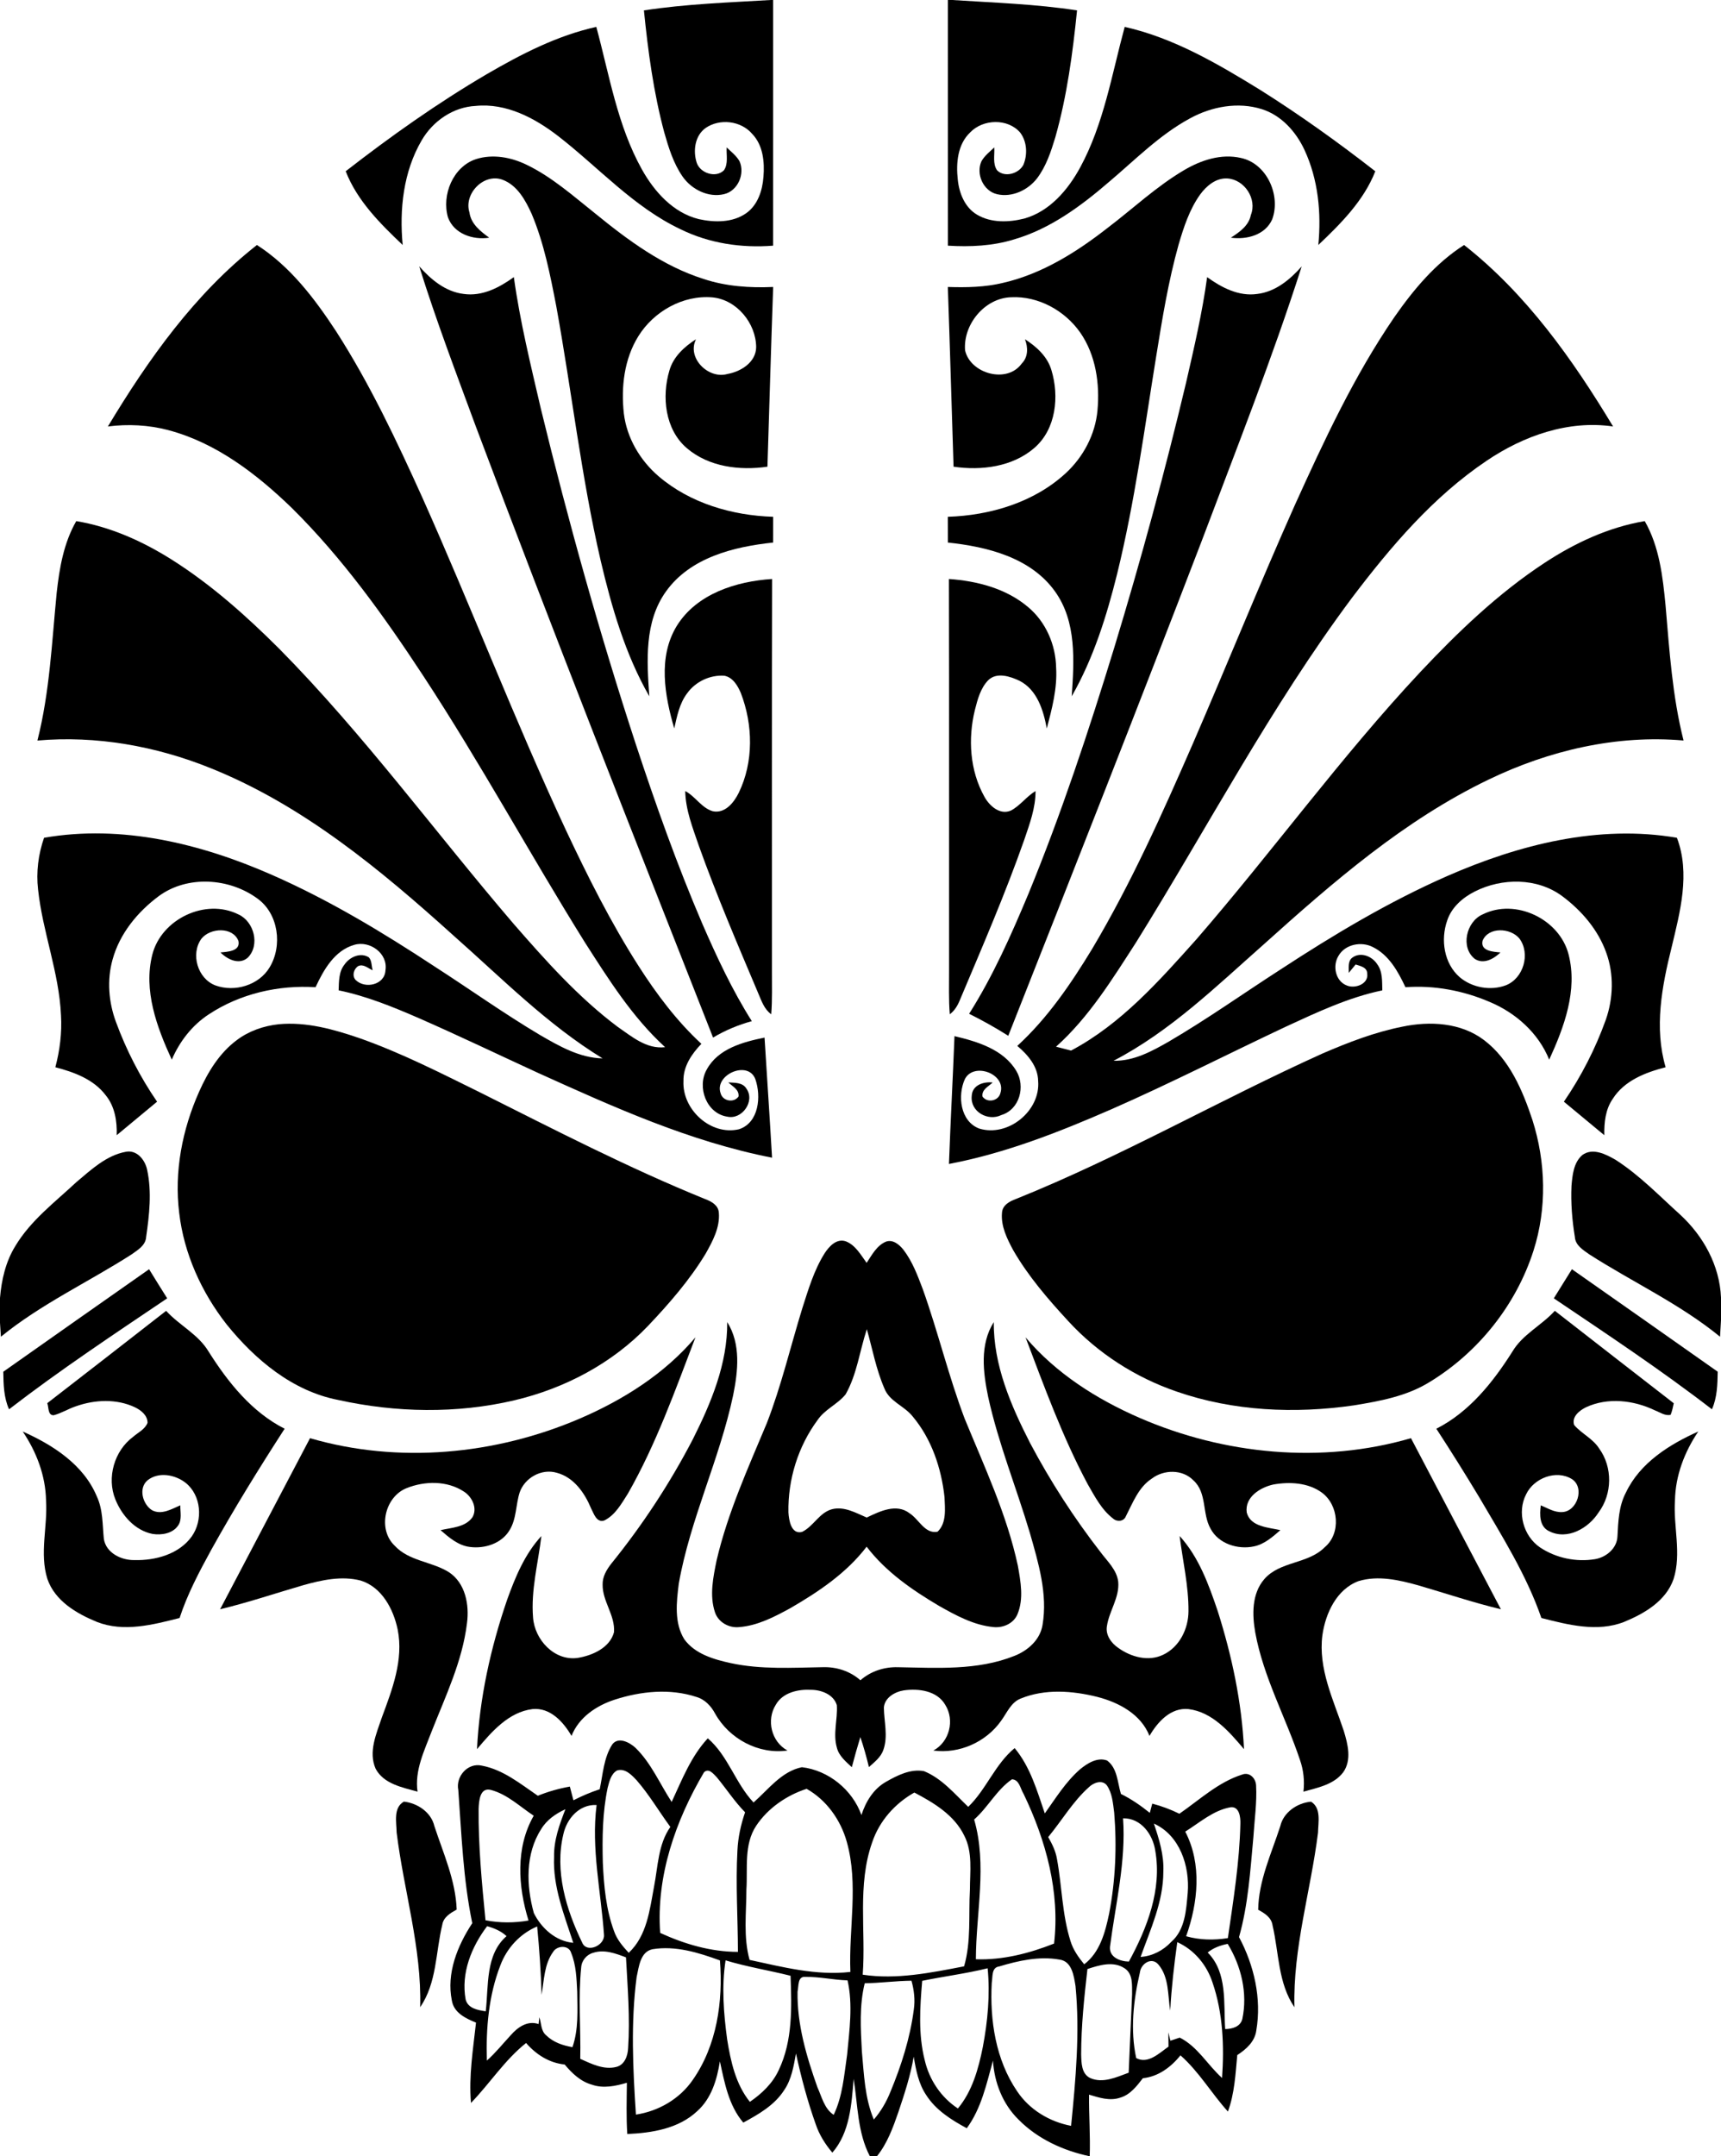
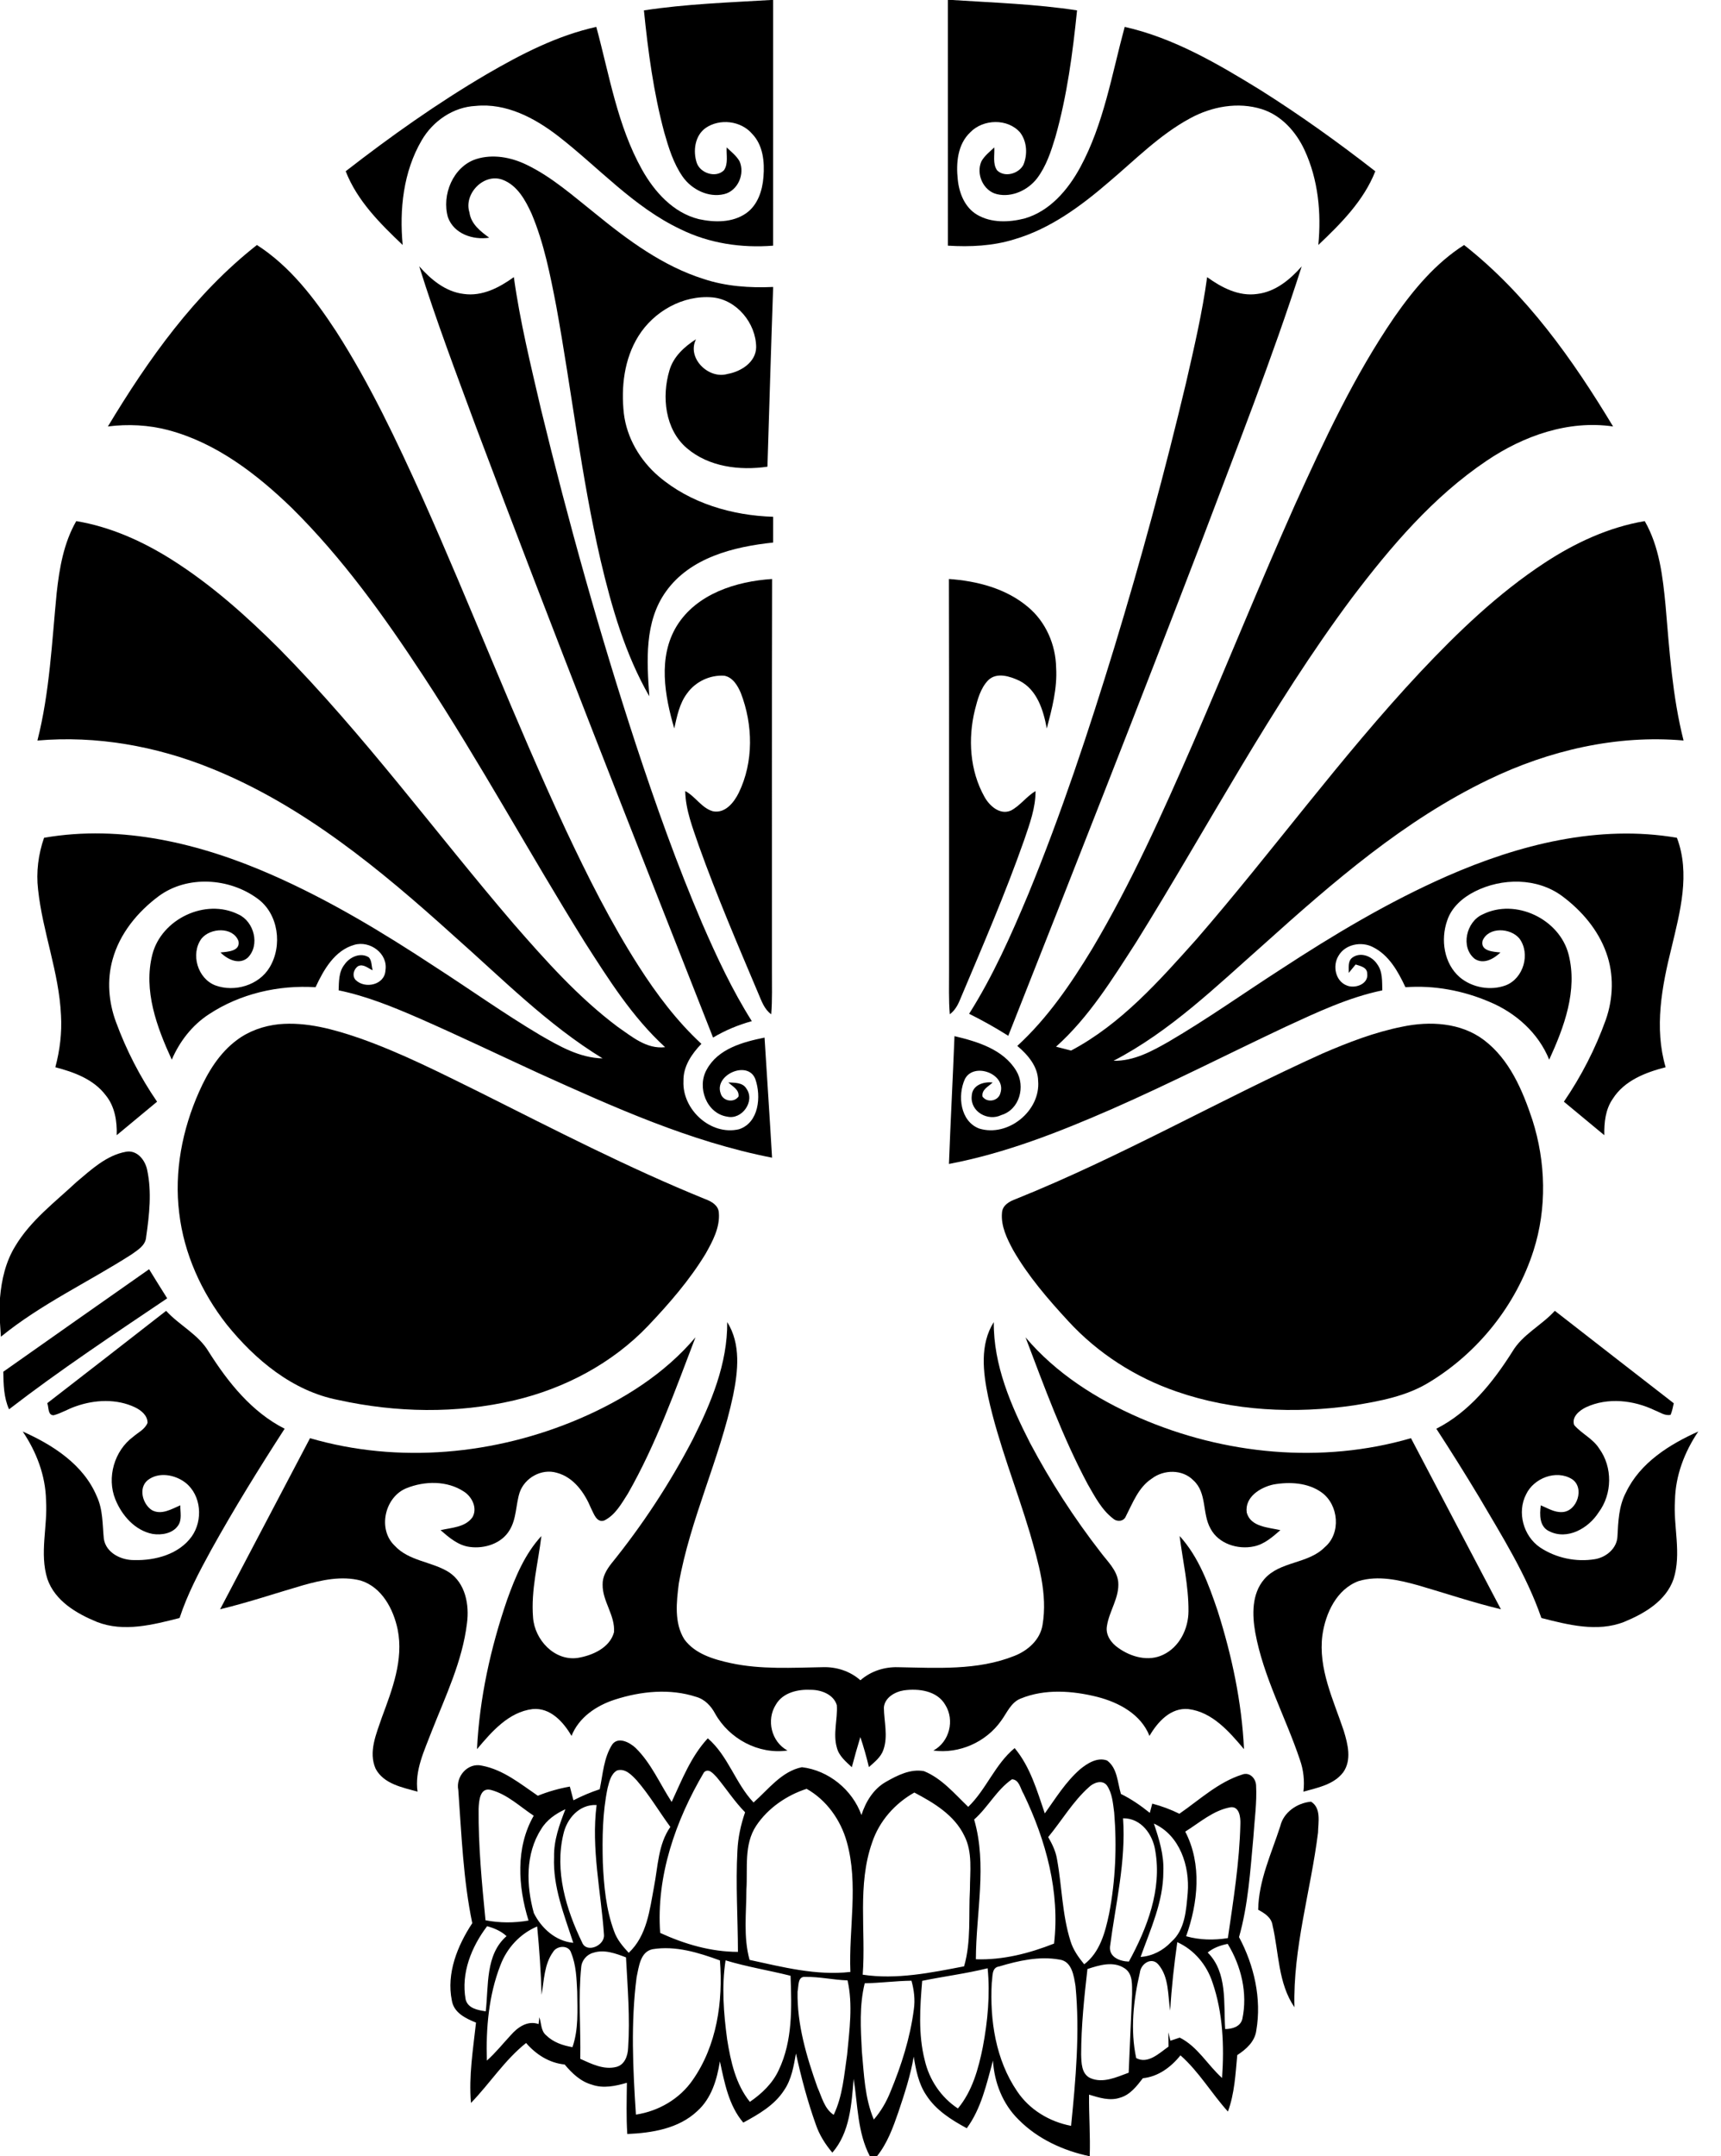
<svg xmlns="http://www.w3.org/2000/svg" width="575pt" height="720pt" viewBox="0 0 575 720" version="1.1">
  <g id="#000000ff">
    <path fill="#000000" opacity="1.00" d=" M 257.52 0.00 L 258.31 0.00 C 258.30 27.34 258.32 54.69 258.30 82.03 C 247.74 82.87 236.92 81.26 227.38 76.55 C 211.70 69.14 200.03 55.93 186.51 45.46 C 178.68 39.41 169.14 34.34 158.93 35.37 C 151.40 35.73 144.61 40.44 140.88 46.87 C 134.76 57.32 133.41 69.93 134.54 81.81 C 127.00 74.64 119.35 67.06 115.50 57.18 C 130.57 45.48 146.18 34.41 162.66 24.75 C 174.15 18.07 186.16 11.87 199.23 8.98 C 203.59 25.04 206.26 41.88 214.47 56.58 C 218.63 64.02 224.91 71.06 233.49 73.17 C 238.69 74.31 244.67 74.40 249.23 71.25 C 253.16 68.53 254.74 63.62 255.08 59.05 C 255.49 54.06 254.95 48.46 251.29 44.68 C 247.53 40.30 240.48 39.49 235.76 42.73 C 232.14 45.30 231.48 50.44 232.80 54.41 C 234.01 57.86 239.21 59.55 241.89 56.84 C 243.39 54.63 242.62 51.74 242.79 49.22 C 244.29 50.68 246.03 51.99 247.08 53.84 C 248.98 58.04 246.51 63.77 241.91 64.83 C 236.66 66.08 231.07 63.27 228.06 58.96 C 225.00 54.55 223.40 49.35 221.94 44.24 C 218.36 30.91 216.52 17.18 215.14 3.47 C 229.16 1.33 243.38 0.84 257.52 0.00 Z" />
    <path fill="#000000" opacity="1.00" d=" M 316.69 0.00 L 318.14 0.00 C 332.06 0.91 346.05 1.34 359.85 3.47 C 358.40 17.73 356.51 32.02 352.59 45.84 C 351.14 50.61 349.55 55.50 346.51 59.52 C 343.46 63.49 338.13 66.00 333.15 64.85 C 328.52 63.81 325.99 58.07 327.91 53.85 C 328.95 52.00 330.68 50.68 332.19 49.22 C 332.37 51.74 331.59 54.65 333.13 56.87 C 335.64 59.38 340.37 58.02 341.92 55.04 C 343.37 51.60 343.14 47.23 340.81 44.22 C 336.67 39.48 328.47 39.72 324.18 44.18 C 319.92 48.18 319.39 54.47 320.00 59.95 C 320.45 64.48 322.34 69.26 326.42 71.68 C 331.13 74.48 337.05 74.28 342.21 72.98 C 350.71 70.59 356.80 63.42 360.88 55.94 C 368.80 41.37 371.47 24.81 375.77 8.98 C 392.15 12.67 406.83 21.28 420.99 29.99 C 434.30 38.36 447.10 47.53 459.50 57.19 C 455.62 67.06 447.99 74.65 440.46 81.81 C 441.50 71.10 440.43 59.95 435.86 50.11 C 433.04 44.03 428.17 38.54 421.63 36.46 C 413.65 33.93 404.83 35.56 397.60 39.52 C 387.45 45.00 379.32 53.32 370.59 60.69 C 361.21 68.77 350.94 76.39 338.90 79.91 C 331.74 82.14 324.15 82.49 316.70 82.03 C 316.68 54.69 316.70 27.34 316.69 0.00 Z" />
    <path fill="#000000" opacity="1.00" d=" M 159.08 53.12 C 164.68 51.35 170.81 52.51 175.99 55.04 C 184.47 59.14 191.55 65.48 198.87 71.29 C 209.81 80.21 221.46 88.85 235.08 93.15 C 242.56 95.63 250.49 96.17 258.32 95.82 C 257.61 115.82 257.04 135.82 256.41 155.83 C 247.14 157.19 236.79 155.91 229.46 149.63 C 222.16 143.37 221.04 132.42 223.67 123.66 C 225.00 119.07 228.65 115.77 232.55 113.27 C 229.37 119.56 236.75 126.73 243.07 124.87 C 247.53 124.09 252.58 120.96 252.64 115.92 C 252.58 107.94 246.17 100.08 238.05 99.30 C 228.21 98.44 218.43 103.97 213.29 112.25 C 208.53 119.88 207.47 129.25 208.43 138.04 C 209.41 146.21 213.84 153.71 220.04 159.03 C 230.59 168.05 244.63 172.13 258.32 172.56 C 258.31 175.42 258.30 178.29 258.31 181.16 C 245.17 182.54 230.60 186.15 222.50 197.51 C 215.23 207.63 216.11 220.72 216.94 232.50 C 208.89 218.48 204.36 202.80 200.68 187.16 C 194.19 159.13 191.00 130.49 185.85 102.22 C 183.83 91.79 181.77 81.24 177.63 71.41 C 175.56 66.86 172.84 61.86 167.89 60.01 C 161.62 57.72 154.86 64.72 156.85 70.94 C 157.36 74.80 160.53 77.24 163.45 79.37 C 158.04 80.21 151.70 78.11 149.68 72.61 C 147.49 65.12 151.36 55.63 159.08 53.12 Z" />
-     <path fill="#000000" opacity="1.00" d=" M 395.70 56.76 C 401.33 53.46 408.03 51.24 414.58 52.74 C 423.27 54.57 428.01 65.26 425.05 73.25 C 422.70 78.51 416.52 80.08 411.25 79.37 C 414.09 77.52 417.23 75.38 417.92 71.79 C 420.08 66.40 415.76 59.91 410.05 59.59 C 406.24 59.38 403.08 62.07 400.96 64.97 C 397.41 69.94 395.50 75.84 393.79 81.64 C 390.37 93.83 388.33 106.34 386.32 118.82 C 382.38 143.12 379.14 167.58 373.27 191.52 C 369.75 205.68 365.35 219.78 358.07 232.50 C 358.87 220.71 359.76 207.61 352.48 197.48 C 344.37 186.15 329.81 182.54 316.69 181.16 C 316.69 178.29 316.69 175.42 316.67 172.56 C 330.83 172.10 345.44 167.77 356.03 158.04 C 361.92 152.63 365.93 145.10 366.67 137.10 C 367.49 128.13 366.14 118.58 360.91 111.04 C 355.77 103.71 346.93 98.81 337.88 99.25 C 329.02 99.47 321.74 108.34 322.44 116.99 C 324.18 124.77 336.45 128.24 341.36 121.40 C 343.56 119.19 343.50 116.01 342.45 113.28 C 346.33 115.76 349.96 119.05 351.30 123.62 C 353.94 132.34 352.86 143.25 345.63 149.53 C 338.31 155.90 327.89 157.20 318.59 155.83 C 317.95 135.82 317.38 115.82 316.68 95.82 C 322.86 96.02 329.12 95.92 335.16 94.44 C 348.14 91.45 359.66 84.22 370.04 76.11 C 378.57 69.64 386.43 62.20 395.70 56.76 Z" />
    <path fill="#000000" opacity="1.00" d=" M 36.05 142.40 C 49.55 119.97 65.07 98.10 85.84 81.81 C 96.99 88.96 105.14 99.72 112.31 110.65 C 123.55 128.15 132.45 147.01 141.01 165.92 C 157.50 202.74 171.94 240.45 189.00 277.02 C 196.33 292.60 204.07 308.05 213.37 322.58 C 219.38 331.96 226.13 340.96 234.34 348.54 C 231.09 351.91 228.22 356.12 228.35 361.00 C 227.90 370.48 237.47 379.30 246.92 377.06 C 253.59 374.86 254.37 366.07 252.37 360.34 C 249.94 353.88 238.62 358.83 240.75 365.00 C 241.42 367.67 245.14 368.39 246.75 366.14 C 247.02 363.80 244.74 362.79 243.34 361.42 C 245.48 361.57 248.14 361.38 249.40 363.53 C 252.35 367.69 247.92 373.97 242.99 372.86 C 236.02 371.81 232.78 362.99 236.12 357.14 C 239.88 350.17 248.23 347.92 255.44 346.46 C 256.27 359.83 257.18 373.19 257.95 386.56 C 230.63 381.23 205.09 369.70 179.88 358.30 C 166.63 352.21 153.47 345.90 140.11 340.04 C 131.38 336.24 122.50 332.61 113.14 330.68 C 113.25 327.74 113.15 324.50 115.10 322.07 C 116.80 319.56 120.47 317.87 123.25 319.68 C 124.28 320.83 124.08 322.56 124.52 323.97 C 122.98 323.36 121.46 321.76 119.69 322.58 C 118.18 323.51 117.53 325.87 118.84 327.24 C 121.97 330.31 128.54 328.87 128.78 324.03 C 129.71 318.39 123.61 313.97 118.40 315.48 C 111.79 317.34 108.13 323.82 105.43 329.64 C 93.02 328.84 80.19 331.81 69.77 338.69 C 64.19 342.33 60.01 347.75 57.39 353.83 C 52.41 342.99 47.84 330.74 50.90 318.72 C 53.92 306.88 68.64 299.83 79.66 305.33 C 84.89 307.68 86.96 315.60 82.77 319.78 C 79.91 322.29 75.96 320.36 73.67 318.03 C 75.96 317.80 80.42 317.66 79.66 314.17 C 77.77 309.38 70.27 309.78 67.33 313.40 C 63.56 318.52 66.03 326.82 72.01 329.05 C 78.41 331.37 86.49 328.99 90.06 323.04 C 94.47 315.80 93.07 305.07 85.98 300.01 C 76.61 293.14 62.62 292.19 53.06 299.21 C 45.95 304.49 39.98 311.75 37.61 320.40 C 35.69 327.24 36.29 334.63 38.75 341.26 C 42.20 350.65 46.81 359.61 52.48 367.86 C 47.98 371.59 43.49 375.32 38.99 379.05 C 39.14 374.37 38.37 369.43 35.31 365.70 C 31.28 360.37 24.72 357.98 18.49 356.36 C 20.00 350.71 20.72 344.85 20.38 339.02 C 19.74 324.70 14.23 311.19 12.72 297.01 C 12.04 291.18 12.80 285.27 14.72 279.74 C 40.66 275.22 67.13 281.69 90.86 292.13 C 109.96 300.51 127.87 311.32 145.26 322.76 C 157.01 330.33 168.40 338.46 180.42 345.60 C 186.87 349.32 193.66 353.25 201.33 353.40 C 182.88 342.13 167.63 326.61 151.51 312.38 C 127.13 290.38 101.23 268.89 70.45 256.52 C 52.17 249.13 32.20 245.55 12.50 247.27 C 16.61 231.13 17.32 214.44 18.94 197.94 C 19.85 189.70 21.28 181.29 25.48 174.00 C 36.84 175.89 47.51 180.67 57.21 186.76 C 70.48 195.11 82.25 205.61 93.33 216.66 C 121.64 245.31 145.42 277.93 171.59 308.46 C 182.29 320.73 193.24 333.02 206.32 342.83 C 211.10 346.11 215.98 350.38 222.22 349.66 C 211.27 339.66 203.32 326.99 195.38 314.61 C 177.02 285.17 160.45 254.64 141.39 225.63 C 128.35 205.77 114.39 186.30 97.44 169.56 C 85.71 158.23 72.20 147.84 56.19 143.61 C 49.63 141.88 42.77 141.55 36.05 142.40 Z" />
    <path fill="#000000" opacity="1.00" d=" M 465.90 105.84 C 472.30 96.67 479.64 87.88 489.16 81.81 C 509.92 98.10 525.44 119.98 538.94 142.40 C 523.97 140.21 509.00 145.54 496.71 153.84 C 478.77 165.89 464.60 182.60 451.65 199.69 C 424.57 236.00 403.49 276.23 379.61 314.61 C 371.66 326.91 363.84 339.65 352.83 349.50 C 354.50 349.93 356.18 350.36 357.86 350.79 C 374.55 341.95 387.27 327.56 399.70 313.68 C 425.13 284.36 447.93 252.81 474.48 224.45 C 487.10 211.04 500.51 198.15 515.97 188.00 C 526.14 181.31 537.44 176.03 549.52 174.00 C 554.41 182.54 555.54 192.49 556.47 202.10 C 557.77 217.23 558.75 232.49 562.49 247.26 C 540.09 245.29 517.50 250.58 497.37 260.30 C 469.19 273.83 445.37 294.54 422.30 315.27 C 406.43 329.29 391.01 344.35 372.05 354.20 C 378.85 354.33 384.92 350.99 390.63 347.72 C 403.36 340.27 415.39 331.73 427.78 323.75 C 445.63 312.08 464.02 301.08 483.59 292.49 C 507.50 282.02 534.11 275.24 560.27 279.74 C 564.81 291.69 561.32 304.50 558.48 316.39 C 555.24 329.38 552.63 343.20 556.50 356.36 C 549.82 358.07 542.71 360.80 538.85 366.89 C 536.37 370.43 535.94 374.85 536.01 379.05 C 531.50 375.32 527.01 371.58 522.51 367.86 C 528.31 359.39 533.03 350.19 536.50 340.54 C 539.03 333.36 539.28 325.31 536.66 318.11 C 533.93 310.45 528.41 304.03 521.94 299.22 C 513.57 293.02 501.77 293.09 492.70 297.70 C 488.66 299.74 484.95 302.98 483.51 307.39 C 481.27 313.77 482.43 321.74 487.72 326.31 C 491.86 329.80 498.00 330.89 503.08 329.01 C 509.01 326.72 511.42 318.45 507.64 313.37 C 504.68 309.79 497.31 309.40 495.34 314.11 C 494.51 317.62 499.01 317.81 501.32 318.03 C 499.11 320.16 495.72 322.10 492.75 320.19 C 487.86 316.33 489.90 307.73 495.33 305.34 C 506.34 299.82 521.06 306.87 524.08 318.70 C 527.16 330.72 522.58 342.98 517.60 353.83 C 514.00 344.91 506.41 338.17 497.64 334.52 C 488.84 330.75 479.14 328.93 469.57 329.64 C 467.12 324.42 464.08 318.90 458.70 316.24 C 454.87 314.24 449.39 315.28 447.19 319.18 C 445.14 322.49 446.17 327.66 450.05 329.09 C 452.75 330.19 457.28 328.59 456.80 325.12 C 456.79 322.96 454.54 322.58 452.93 322.05 C 452.35 322.75 451.19 324.16 450.61 324.86 C 450.72 323.17 450.22 321.01 451.77 319.80 C 454.50 317.72 458.40 319.25 460.11 321.92 C 462.01 324.43 461.74 327.72 461.84 330.69 C 450.58 333.03 440.12 337.97 429.74 342.75 C 410.25 351.92 391.06 361.73 371.33 370.39 C 353.82 378.02 335.89 385.08 317.05 388.65 C 317.58 374.42 318.35 360.20 318.90 345.97 C 326.56 347.79 335.25 350.39 339.55 357.57 C 342.68 362.76 340.67 370.49 334.56 372.32 C 330.08 374.53 324.11 371.19 324.66 365.96 C 324.81 362.31 328.58 361.11 331.65 361.45 C 330.25 362.82 327.91 363.80 328.26 366.16 C 329.88 368.40 333.60 367.64 334.25 364.97 C 336.29 358.58 325.29 354.50 322.36 360.35 C 319.87 365.84 320.82 374.43 327.16 376.83 C 336.75 379.79 347.69 370.96 346.85 360.93 C 346.77 356.07 343.40 352.20 339.89 349.23 C 350.00 339.97 357.79 328.53 364.87 316.88 C 377.90 295.00 388.32 271.71 398.50 248.41 C 410.01 221.87 420.84 195.05 432.62 168.64 C 442.41 147.06 452.46 125.43 465.90 105.84 Z" />
    <path fill="#000000" opacity="1.00" d=" M 140.07 88.93 C 143.98 93.35 148.86 97.43 154.93 98.15 C 161.08 99.04 166.85 96.02 171.68 92.53 C 173.74 107.40 177.34 121.98 180.73 136.58 C 189.89 174.22 200.33 211.56 212.39 248.38 C 219.07 268.64 226.21 288.76 234.62 308.37 C 239.48 319.55 244.66 330.64 251.19 340.97 C 246.65 342.22 242.28 344.03 238.24 346.45 C 211.47 278.50 184.60 210.58 158.91 142.22 C 152.39 124.54 145.68 106.92 140.07 88.93 Z" />
    <path fill="#000000" opacity="1.00" d=" M 434.91 88.95 C 425.00 119.91 412.99 150.14 401.53 180.55 C 380.33 235.79 358.63 290.84 336.87 345.86 C 332.64 343.18 328.27 340.74 323.79 338.51 C 331.75 325.94 337.81 312.29 343.55 298.59 C 354.61 271.68 363.77 244.03 372.29 216.22 C 381.19 186.99 389.21 157.49 396.28 127.77 C 398.95 116.10 401.70 104.41 403.31 92.54 C 408.14 96.03 413.91 99.05 420.07 98.15 C 426.13 97.43 431.01 93.36 434.91 88.95 Z" />
    <path fill="#000000" opacity="1.00" d=" M 226.07 209.07 C 232.70 198.27 245.96 194.10 257.96 193.33 C 257.85 236.89 257.94 280.46 257.91 324.03 C 257.88 328.91 258.07 333.79 257.67 338.67 C 255.34 337.00 254.43 334.21 253.35 331.70 C 246.45 315.38 239.46 299.08 233.48 282.39 C 231.46 276.46 229.06 270.50 228.94 264.14 C 232.34 265.92 234.38 269.77 238.12 270.87 C 242.23 271.75 245.20 267.99 246.81 264.75 C 251.85 254.40 251.60 241.99 247.51 231.38 C 246.46 228.93 244.85 226.17 242.01 225.63 C 237.22 225.30 232.37 227.60 229.58 231.50 C 227.00 234.89 226.20 239.17 225.27 243.22 C 222.06 232.23 219.78 219.43 226.07 209.07 Z" />
    <path fill="#000000" opacity="1.00" d=" M 317.04 193.33 C 326.44 193.99 336.14 196.48 343.46 202.68 C 349.41 207.62 352.73 215.28 352.86 222.96 C 353.28 229.87 351.48 236.62 349.74 243.24 C 348.61 237.17 346.54 230.35 340.63 227.32 C 337.48 225.83 333.01 224.34 330.16 227.14 C 327.58 229.82 326.61 233.56 325.72 237.06 C 323.36 246.66 324.02 257.34 328.92 266.07 C 330.58 269.08 334.09 272.25 337.75 270.65 C 340.87 269.01 342.95 265.94 345.98 264.14 C 346.01 269.77 344.01 275.10 342.23 280.36 C 335.86 298.47 328.23 316.09 320.77 333.76 C 320.02 335.64 319.00 337.44 317.33 338.67 C 316.92 333.79 317.12 328.89 317.09 324.00 C 317.05 280.44 317.15 236.89 317.04 193.33 Z" />
    <path fill="#000000" opacity="1.00" d=" M 93.12 342.00 C 102.36 341.13 111.49 343.69 120.15 346.66 C 134.07 351.57 147.24 358.29 160.45 364.80 C 185.25 377.21 209.93 389.97 235.65 400.40 C 237.71 401.17 240.00 402.43 240.17 404.91 C 240.59 409.87 238.09 414.47 235.73 418.66 C 230.41 427.42 223.64 435.20 216.61 442.62 C 204.63 455.21 188.67 463.62 171.83 467.58 C 152.55 472.10 132.26 471.71 112.97 467.45 C 97.75 464.50 85.23 454.01 75.73 442.24 C 67.32 431.51 61.46 418.60 59.87 405.00 C 58.16 391.23 60.89 377.17 66.51 364.56 C 69.42 358.00 73.31 351.58 79.18 347.25 C 83.22 344.22 88.13 342.54 93.12 342.00 Z" />
    <path fill="#000000" opacity="1.00" d=" M 468.51 342.82 C 477.70 340.88 488.09 341.43 495.82 347.29 C 504.36 353.76 508.71 364.08 511.99 373.95 C 516.48 388.02 516.88 403.47 512.36 417.58 C 506.55 435.78 493.85 451.64 477.54 461.53 C 469.92 466.23 460.96 467.86 452.26 469.27 C 432.57 472.12 412.05 471.21 393.15 464.66 C 379.38 459.95 366.75 451.85 356.90 441.11 C 350.12 433.77 343.52 426.12 338.51 417.43 C 336.46 413.62 334.38 409.43 334.77 404.99 C 334.90 402.40 337.30 401.13 339.43 400.35 C 374.54 386.25 407.40 367.32 441.84 351.78 C 450.45 348.07 459.28 344.65 468.51 342.82 Z" />
    <path fill="#000000" opacity="1.00" d=" M 25.57 394.67 C 30.48 390.56 35.52 385.78 42.04 384.59 C 45.80 383.86 48.53 387.38 49.18 390.70 C 50.75 398.03 49.89 405.65 48.83 413.00 C 48.67 415.91 45.93 417.43 43.83 418.94 C 29.39 428.17 13.65 435.46 0.30 446.34 C 0.23 445.18 0.08 442.85 0.00 441.69 L 0.00 433.40 C 0.50 427.38 1.89 421.30 5.09 416.11 C 10.23 407.50 18.36 401.41 25.57 394.67 Z" />
-     <path fill="#000000" opacity="1.00" d=" M 528.67 385.67 C 532.14 383.14 536.53 385.41 539.76 387.26 C 547.75 392.37 554.37 399.28 561.38 405.60 C 569.13 412.75 574.54 422.55 575.00 433.23 L 575.00 440.83 C 574.90 442.66 574.79 444.50 574.68 446.34 C 561.31 435.42 545.52 428.14 531.06 418.88 C 528.98 417.40 526.34 415.86 526.17 413.01 C 525.25 407.38 524.79 401.64 525.05 395.95 C 525.36 392.35 525.75 388.18 528.67 385.67 Z" />
-     <path fill="#000000" opacity="1.00" d=" M 275.50 418.50 C 277.01 416.16 279.54 413.41 282.63 414.50 C 285.85 415.77 287.60 419.03 289.55 421.68 C 291.31 419.04 292.91 415.90 295.99 414.60 C 298.32 413.75 300.45 415.57 301.82 417.27 C 304.84 421.19 306.58 425.90 308.32 430.49 C 313.41 444.74 316.93 459.51 322.29 473.67 C 328.91 489.78 336.40 505.71 340.08 522.83 C 341.01 528.11 342.09 533.82 339.96 538.96 C 338.69 542.08 335.17 543.63 331.94 543.29 C 325.37 542.67 319.43 539.43 313.78 536.24 C 304.78 530.93 295.96 524.84 289.55 516.45 C 282.83 525.25 273.48 531.52 264.01 537.00 C 258.69 539.90 253.09 542.83 246.95 543.30 C 243.51 543.66 239.94 541.65 238.86 538.30 C 236.99 532.65 238.29 526.60 239.44 520.94 C 243.17 505.06 249.95 490.14 256.22 475.15 C 261.04 462.71 264.10 449.69 268.02 436.96 C 270.05 430.65 271.94 424.16 275.50 418.50 M 289.62 443.82 C 287.22 451.05 286.33 458.89 282.52 465.59 C 279.84 468.91 275.56 470.57 273.14 474.19 C 266.63 482.98 263.21 494.09 263.42 505.00 C 263.57 507.60 264.35 512.47 267.98 511.51 C 271.82 509.66 273.74 505.05 278.01 503.93 C 282.09 502.91 285.96 505.17 289.58 506.72 C 293.91 504.65 299.51 501.88 303.92 505.31 C 307.00 507.26 309.01 512.29 313.25 511.45 C 316.34 508.50 315.71 503.74 315.57 499.88 C 314.51 490.24 311.27 480.54 304.99 473.03 C 302.21 469.45 297.17 468.01 295.47 463.57 C 292.72 457.25 291.48 450.42 289.62 443.82 Z" />
    <path fill="#000000" opacity="1.00" d=" M 1.10 458.03 C 17.34 446.62 33.54 435.16 49.81 423.80 C 51.80 427.05 53.82 430.29 55.86 433.52 C 38.02 445.54 20.07 457.43 3.02 470.57 C 1.25 466.62 1.17 462.27 1.10 458.03 Z" />
-     <path fill="#000000" opacity="1.00" d=" M 525.19 423.80 C 541.46 435.16 557.66 446.62 573.90 458.02 C 573.82 462.27 573.74 466.62 571.97 470.57 C 554.93 457.43 536.97 445.54 519.14 433.52 C 521.17 430.29 523.19 427.05 525.19 423.80 Z" />
    <path fill="#000000" opacity="1.00" d=" M 15.79 468.53 C 29.05 458.28 42.28 448.01 55.50 437.70 C 59.95 442.57 66.28 445.54 69.72 451.34 C 76.19 461.57 84.10 471.49 95.10 477.06 C 86.52 490.32 78.21 503.76 70.54 517.57 C 66.53 524.89 62.60 532.31 60.00 540.26 C 51.08 542.52 41.36 545.07 32.41 541.58 C 25.59 538.79 18.36 534.57 15.83 527.21 C 13.14 518.66 15.96 509.71 15.38 500.98 C 15.22 492.71 12.18 484.78 7.59 477.99 C 17.67 482.49 27.89 489.02 32.32 499.60 C 34.42 504.05 34.22 509.03 34.69 513.81 C 35.41 518.54 40.51 521.00 44.90 520.92 C 51.91 521.11 59.83 518.97 64.08 513.00 C 67.87 507.62 67.28 499.29 61.99 495.10 C 58.49 492.38 53.00 491.36 49.32 494.26 C 46.17 496.88 47.64 502.22 50.74 504.24 C 53.92 505.98 57.32 503.89 60.24 502.63 C 60.21 504.89 60.89 507.46 59.46 509.45 C 57.61 512.09 53.95 512.65 50.97 512.19 C 45.07 511.03 40.71 506.01 38.54 500.65 C 35.59 493.38 38.20 484.40 44.49 479.75 C 46.16 478.30 48.43 477.27 49.29 475.10 C 49.32 472.60 47.11 470.87 45.06 469.89 C 38.93 467.00 31.67 467.34 25.38 469.56 C 22.83 470.40 20.53 471.88 17.93 472.56 C 15.91 472.60 16.33 469.86 15.79 468.53 Z" />
    <path fill="#000000" opacity="1.00" d=" M 505.27 451.36 C 508.70 445.54 515.05 442.58 519.48 437.69 C 532.71 448.01 545.97 458.28 559.22 468.56 C 558.93 469.85 558.69 471.18 558.16 472.42 C 556.28 472.84 554.62 471.57 552.95 470.94 C 545.86 467.52 537.15 466.50 529.86 469.91 C 527.70 470.97 525.03 473.09 525.94 475.82 C 528.43 478.74 532.21 480.35 534.30 483.68 C 538.83 489.89 538.70 498.86 534.11 505.00 C 530.74 510.28 523.69 514.38 517.56 511.27 C 514.28 509.70 514.38 505.70 514.79 502.64 C 517.08 503.58 519.35 505.05 521.94 504.89 C 526.96 504.70 529.55 496.72 525.21 493.89 C 519.96 490.63 512.45 493.55 509.89 498.96 C 506.78 504.94 508.97 512.89 514.50 516.67 C 519.84 520.24 526.59 521.66 532.92 520.61 C 536.64 519.98 540.21 517.03 540.40 513.07 C 540.66 508.06 540.84 502.87 543.25 498.33 C 547.97 488.43 557.73 482.32 567.41 477.99 C 562.81 484.79 559.77 492.72 559.62 501.00 C 559.03 509.74 561.87 518.71 559.15 527.26 C 556.60 534.60 549.38 538.79 542.59 541.58 C 533.64 545.06 523.91 542.53 514.99 540.26 C 510.01 525.86 501.81 512.89 494.15 499.82 C 489.53 492.15 484.78 484.56 479.89 477.06 C 490.89 471.49 498.79 461.58 505.27 451.36 Z" />
    <path fill="#000000" opacity="1.00" d=" M 242.97 441.45 C 247.59 448.78 246.58 457.82 244.95 465.89 C 240.42 487.28 230.61 507.20 226.79 528.76 C 226.02 534.91 225.19 541.85 228.64 547.38 C 232.22 552.28 238.46 554.08 244.12 555.32 C 254.25 557.51 264.68 556.85 274.96 556.68 C 279.52 556.55 284.03 558.01 287.47 561.05 C 290.93 558.02 295.43 556.56 300.01 556.69 C 313.00 556.91 326.57 557.85 338.90 552.92 C 343.40 551.16 347.52 547.56 348.32 542.58 C 350.08 532.22 346.95 521.88 344.13 512.00 C 339.60 496.78 333.57 482.00 330.16 466.46 C 328.45 458.22 327.30 448.96 332.03 441.45 C 331.91 455.80 337.74 469.28 344.15 481.82 C 350.95 494.65 358.86 506.90 367.77 518.36 C 370.04 521.39 373.15 524.22 373.61 528.18 C 374.07 533.44 370.58 537.91 369.83 542.97 C 369.31 545.94 371.29 548.67 373.65 550.26 C 377.87 553.29 383.70 554.90 388.60 552.54 C 394.06 549.98 397.05 543.88 397.08 538.02 C 397.15 529.55 395.17 521.25 394.12 512.88 C 400.54 519.92 403.83 529.05 406.84 537.92 C 411.58 552.86 414.89 568.36 415.63 584.05 C 410.71 578.25 405.09 571.66 397.06 570.67 C 391.13 570.10 386.76 574.97 384.05 579.63 C 381.20 572.38 373.82 568.46 366.65 566.61 C 358.32 564.53 349.15 563.84 341.04 567.15 C 337.75 568.43 336.45 571.91 334.50 574.55 C 329.48 581.68 320.52 585.69 311.84 584.52 C 317.22 581.64 319.04 574.40 315.82 569.26 C 313.09 564.52 306.89 563.73 301.96 564.43 C 298.98 564.90 295.56 566.86 295.31 570.17 C 295.36 574.85 296.76 579.69 295.15 584.27 C 294.32 586.74 292.17 588.37 290.31 590.04 C 289.51 586.66 288.56 583.31 287.45 580.02 C 286.43 583.35 285.49 586.70 284.60 590.08 C 282.61 588.21 280.31 586.35 279.61 583.58 C 278.24 578.90 279.91 574.08 279.59 569.36 C 278.51 565.81 274.48 564.28 271.07 564.24 C 266.69 564.00 261.55 565.10 259.21 569.21 C 255.97 574.33 257.72 581.62 263.11 584.51 C 253.45 585.89 243.64 580.61 238.93 572.19 C 237.56 569.63 235.48 567.41 232.62 566.60 C 223.81 563.72 214.13 564.70 205.43 567.51 C 199.28 569.49 193.40 573.42 190.95 579.63 C 188.24 574.97 183.87 570.10 177.93 570.67 C 169.91 571.66 164.28 578.24 159.37 584.05 C 160.20 567.05 163.91 550.25 169.43 534.18 C 172.16 526.58 175.34 518.90 180.88 512.89 C 179.81 521.93 177.34 530.95 178.10 540.12 C 178.63 547.48 185.17 554.64 192.94 553.60 C 197.86 552.81 203.73 550.26 205.14 545.02 C 205.59 539.39 201.24 534.68 201.34 529.07 C 201.28 526.46 202.66 524.14 204.20 522.16 C 214.65 509.25 223.83 495.29 231.49 480.56 C 237.61 468.38 243.09 455.31 242.97 441.45 Z" />
    <path fill="#000000" opacity="1.00" d=" M 193.64 473.70 C 208.21 467.44 222.04 458.74 232.36 446.54 C 225.58 464.24 219.21 482.25 209.77 498.75 C 207.64 502.07 205.57 505.90 201.89 507.70 C 199.28 508.55 198.39 505.35 197.47 503.62 C 195.32 498.47 191.71 493.27 186.03 491.77 C 180.97 490.26 175.31 493.43 173.62 498.34 C 172.29 502.50 172.60 507.22 170.19 511.03 C 167.53 515.41 161.91 517.18 157.02 516.54 C 153.10 516.07 150.05 513.40 147.19 510.93 C 150.85 510.07 155.40 510.01 157.82 506.66 C 159.64 503.63 157.71 499.77 154.98 498.04 C 149.39 494.35 141.88 494.47 135.82 496.91 C 128.55 499.82 126.09 510.58 131.83 516.08 C 136.62 521.31 144.25 521.37 149.98 524.96 C 155.51 528.60 156.85 535.86 156.02 542.01 C 154.49 554.69 148.86 566.33 144.23 578.09 C 141.79 584.54 138.49 591.14 139.50 598.25 C 134.43 596.81 128.23 595.70 125.51 590.61 C 123.00 584.97 125.77 578.86 127.59 573.44 C 131.05 564.12 134.90 554.18 132.86 544.08 C 131.44 537.27 127.58 529.96 120.52 527.76 C 114.15 526.10 107.49 527.58 101.30 529.31 C 92.05 532.00 82.91 535.09 73.54 537.34 C 83.57 518.31 93.56 499.26 103.58 480.22 C 133.15 488.83 165.48 485.77 193.64 473.70 Z" />
    <path fill="#000000" opacity="1.00" d=" M 342.64 446.55 C 352.80 458.56 366.37 467.18 380.69 473.41 C 409.01 485.72 441.61 488.89 471.42 480.22 C 481.44 499.26 491.42 518.31 501.46 537.34 C 492.13 535.10 483.04 532.03 473.84 529.35 C 467.43 527.57 460.48 525.96 453.93 527.93 C 446.58 530.64 442.88 538.66 441.83 545.95 C 440.35 557.16 445.52 567.61 448.97 577.95 C 450.31 582.36 451.69 587.70 448.76 591.80 C 445.62 595.92 440.20 596.93 435.49 598.24 C 435.90 594.64 435.52 591.00 434.31 587.60 C 429.55 573.38 422.12 560.01 419.40 545.15 C 418.34 539.18 418.19 532.21 422.37 527.33 C 427.61 521.22 437.01 522.30 442.61 516.62 C 448.13 512.00 447.28 502.48 441.60 498.36 C 437.01 495.04 430.88 494.73 425.48 495.68 C 421.09 496.62 415.83 499.87 416.54 505.04 C 417.81 509.87 423.81 510.00 427.79 510.93 C 425.16 513.18 422.45 515.64 418.94 516.35 C 413.58 517.50 407.11 515.49 404.45 510.42 C 401.58 505.37 403.34 498.44 398.71 494.29 C 395.07 490.55 388.82 490.65 384.80 493.73 C 380.36 496.64 378.50 501.77 376.17 506.27 C 375.51 508.02 373.29 508.24 371.97 507.12 C 368.08 504.18 365.80 499.71 363.41 495.58 C 355.03 479.89 348.94 463.14 342.64 446.55 Z" />
    <path fill="#000000" opacity="1.00" d=" M 204.56 582.48 C 206.59 579.75 210.42 581.83 212.36 583.64 C 217.58 588.75 220.46 595.64 224.41 601.68 C 227.84 594.29 230.86 586.49 236.48 580.43 C 243.28 586.27 245.68 595.41 251.77 601.86 C 256.71 597.50 261.15 591.45 267.92 590.08 C 276.80 591.12 284.80 597.62 287.81 606.05 C 289.25 601.59 291.82 597.34 296.00 594.97 C 299.79 592.81 304.23 590.54 308.71 591.40 C 314.69 593.82 318.93 598.97 323.49 603.32 C 329.55 597.47 332.44 589.10 339.00 583.70 C 344.23 589.96 346.48 597.93 349.08 605.51 C 352.72 600.41 356.07 594.96 360.83 590.80 C 363.27 588.79 366.62 586.65 369.88 587.84 C 373.35 590.38 373.36 595.22 374.51 599.01 C 377.98 600.71 381.16 602.91 384.16 605.33 C 384.37 604.56 384.78 603.01 384.98 602.24 C 388.10 603.06 391.14 604.19 394.04 605.62 C 400.80 600.95 407.07 595.04 415.04 592.53 C 417.52 591.60 419.59 593.82 419.67 596.19 C 419.98 601.96 419.12 607.72 418.76 613.48 C 417.73 624.65 417.04 635.96 413.97 646.81 C 419.01 656.23 421.57 667.36 419.74 677.98 C 419.26 681.70 416.36 684.28 413.38 686.20 C 412.79 692.54 412.48 699.02 410.26 705.06 C 404.76 698.98 400.60 691.76 394.41 686.30 C 391.22 690.23 387.01 693.40 381.84 693.93 C 379.80 696.56 377.62 699.46 374.26 700.42 C 370.80 701.61 367.19 700.42 363.86 699.41 C 363.79 706.27 364.32 713.12 364.08 719.99 C 355.27 718.13 346.69 714.22 340.31 707.75 C 335.02 702.58 332.20 695.36 331.76 688.04 C 329.62 695.82 327.87 704.00 323.01 710.63 C 317.86 707.85 312.66 704.59 309.45 699.55 C 306.88 695.75 306.02 691.16 305.28 686.73 C 304.20 693.05 302.20 699.16 300.16 705.22 C 298.37 710.40 296.46 715.68 292.98 720.00 L 290.64 720.00 C 286.46 712.03 286.60 702.80 285.21 694.13 C 284.51 702.62 283.96 712.04 278.10 718.78 C 275.73 715.99 273.75 712.86 272.57 709.38 C 269.81 701.65 267.69 693.69 265.94 685.67 C 265.17 689.90 264.47 694.33 261.97 697.95 C 258.75 702.96 253.44 705.98 248.34 708.75 C 243.45 703.04 242.08 695.41 240.52 688.30 C 239.56 694.36 237.70 700.67 232.97 704.90 C 226.73 710.79 217.83 712.20 209.58 712.56 C 209.21 706.86 209.39 701.15 209.45 695.45 C 205.67 696.55 201.58 697.44 197.75 696.08 C 193.98 695.04 191.10 692.27 188.66 689.35 C 183.51 688.84 179.10 686.01 175.77 682.17 C 168.61 687.85 163.67 695.67 157.36 702.18 C 156.58 693.20 158.07 684.26 159.04 675.36 C 155.60 673.97 151.64 672.10 150.97 668.00 C 149.10 658.91 152.84 649.66 157.79 642.16 C 154.74 627.54 154.21 612.55 153.12 597.70 C 152.19 593.19 156.30 588.46 160.99 589.56 C 168.10 590.89 173.86 595.63 179.69 599.61 C 183.15 598.22 186.73 597.20 190.39 596.55 C 190.79 598.07 191.19 599.60 191.59 601.13 C 194.42 599.68 197.35 598.43 200.37 597.44 C 201.44 592.40 201.71 586.91 204.56 582.48 M 206.17 591.16 C 204.10 592.33 203.58 594.88 203.01 597.00 C 201.30 605.21 201.19 613.66 201.41 622.01 C 201.77 629.71 202.46 637.54 205.16 644.82 C 206.12 647.62 208.07 649.90 210.06 652.05 C 216.15 646.38 217.08 637.68 218.52 629.96 C 219.84 623.22 219.88 615.84 223.97 610.02 C 220.18 604.86 216.93 599.29 212.72 594.46 C 211.03 592.68 208.91 590.36 206.17 591.16 M 235.22 591.77 C 225.71 607.88 219.20 626.46 220.57 645.41 C 228.72 649.15 237.51 651.74 246.55 651.74 C 246.53 640.46 245.76 629.18 246.38 617.91 C 246.58 613.54 247.52 609.25 248.94 605.13 C 245.40 601.54 242.68 597.29 239.47 593.43 C 238.38 592.35 236.85 590.24 235.22 591.77 M 325.47 607.55 C 329.89 622.77 326.08 638.70 326.05 654.21 C 335.04 654.52 343.86 652.25 352.17 648.97 C 354.19 631.71 349.44 614.49 342.01 599.03 C 340.91 597.31 340.59 594.21 338.10 594.12 C 332.99 597.63 330.10 603.47 325.47 607.55 M 363.83 596.73 C 358.45 601.53 354.78 607.88 350.21 613.41 C 351.52 615.68 352.70 618.08 353.14 620.70 C 354.82 629.82 354.85 639.26 357.67 648.16 C 358.55 651.06 360.33 653.56 362.24 655.89 C 367.52 651.89 369.26 645.18 370.56 639.02 C 372.70 627.91 373.18 616.49 372.26 605.22 C 371.84 602.14 371.63 598.80 369.83 596.17 C 368.27 594.13 365.36 595.24 363.83 596.73 M 252.65 609.63 C 248.48 615.94 249.84 623.80 249.38 630.92 C 249.37 638.74 248.31 646.77 250.44 654.42 C 261.46 656.80 272.77 659.75 284.12 658.44 C 283.53 643.97 286.92 629.17 282.91 614.97 C 280.87 607.69 276.14 601.03 269.50 597.30 C 262.84 599.44 256.56 603.76 252.65 609.63 M 159.91 603.99 C 159.80 616.41 161.00 628.83 162.21 641.19 C 166.96 642.11 171.83 642.11 176.59 641.28 C 173.06 629.92 172.21 616.93 178.32 606.28 C 173.68 603.22 169.48 599.10 163.98 597.66 C 160.27 596.74 160.01 601.49 159.91 603.99 M 291.40 615.18 C 286.37 629.40 289.33 644.65 288.24 659.36 C 299.53 661.07 311.02 658.71 322.11 656.57 C 324.52 648.25 323.58 639.51 324.06 630.98 C 324.06 624.95 325.04 618.49 322.16 612.92 C 318.83 606.04 312.00 601.97 305.49 598.54 C 298.99 602.19 293.78 608.07 291.40 615.18 M 188.23 612.44 C 185.27 624.72 189.12 637.54 194.49 648.60 C 195.98 652.33 202.09 649.64 201.80 646.04 C 200.80 631.64 197.47 617.18 199.33 602.70 C 193.57 602.42 189.39 607.19 188.23 612.44 M 396.00 611.59 C 401.65 622.43 400.26 635.37 396.30 646.52 C 400.84 647.82 405.60 647.87 410.24 647.15 C 412.07 634.50 414.13 621.80 414.42 609.00 C 414.50 606.83 414.10 603.07 411.11 603.46 C 405.35 604.49 400.83 608.58 396.00 611.59 M 180.80 610.78 C 175.49 619.01 175.82 629.62 178.35 638.75 C 180.84 643.84 185.69 648.21 191.54 648.72 C 188.51 639.40 184.68 630.02 185.12 620.02 C 185.00 614.46 186.93 609.20 188.91 604.11 C 185.69 605.59 182.64 607.67 180.80 610.78 M 375.22 607.14 C 376.24 621.58 372.70 635.79 370.86 650.01 C 370.53 653.55 374.25 654.93 377.17 654.98 C 383.27 643.80 388.25 630.93 385.99 618.00 C 385.18 612.52 381.25 607.05 375.22 607.14 M 385.52 608.90 C 387.27 614.09 388.94 619.43 388.68 624.97 C 388.68 634.99 384.39 644.19 381.08 653.43 C 385.05 653.16 388.66 651.26 391.35 648.38 C 395.99 644.33 396.31 637.71 396.83 632.01 C 397.53 623.11 394.21 612.83 385.52 608.90 M 155.57 667.61 C 156.32 670.64 159.67 671.20 162.29 671.59 C 163.28 663.09 162.11 652.68 169.24 646.49 C 167.42 644.79 165.12 643.82 162.75 643.17 C 157.51 650.08 153.98 658.83 155.57 667.61 M 167.19 656.20 C 163.26 666.27 162.33 677.31 162.67 688.04 C 165.57 685.46 167.99 682.42 170.62 679.59 C 172.95 676.91 176.25 674.56 179.96 675.85 C 180.02 675.28 180.14 674.13 180.20 673.56 C 180.88 675.55 180.69 678.13 182.47 679.59 C 184.83 681.93 188.05 683.01 191.26 683.56 C 193.34 677.61 192.91 671.23 192.85 665.04 C 192.64 660.67 192.50 656.16 190.82 652.06 C 190.04 649.36 186.06 649.59 184.79 651.77 C 181.80 655.90 181.79 661.25 180.95 666.08 C 180.72 658.46 180.21 650.85 179.47 643.26 C 173.76 645.66 169.36 650.44 167.19 656.20 M 393.34 648.50 C 392.27 656.08 391.41 663.70 390.97 671.35 C 390.14 666.18 390.62 660.17 387.02 655.96 C 384.74 653.27 381.14 655.73 380.84 658.67 C 378.67 667.93 377.60 677.82 379.61 687.20 C 383.54 689.34 387.36 685.51 390.41 683.38 C 390.38 681.78 390.37 680.20 390.35 678.61 C 390.52 679.31 390.86 680.71 391.04 681.41 C 391.82 681.15 393.38 680.63 394.16 680.37 C 400.16 683.37 403.44 689.49 408.30 693.85 C 409.04 683.19 408.62 672.18 405.12 662.00 C 403.21 656.11 399.02 651.06 393.34 648.50 M 403.50 651.96 C 410.18 658.66 408.77 668.90 409.34 677.52 C 411.69 677.49 414.41 676.76 415.07 674.16 C 416.90 665.56 414.72 656.50 410.18 649.07 C 407.76 649.55 405.42 650.38 403.50 651.96 M 212.70 660.17 C 210.72 675.38 211.46 690.81 212.47 706.08 C 220.03 704.93 227.08 700.85 231.44 694.52 C 239.50 683.02 241.61 668.33 240.54 654.60 C 233.39 651.98 225.66 649.59 217.98 650.86 C 213.87 651.76 213.46 656.78 212.70 660.17 M 198.23 652.04 C 196.01 652.61 194.32 654.64 194.18 656.94 C 193.15 667.08 194.08 677.28 193.87 687.46 C 197.61 689.13 201.71 691.22 205.91 690.16 C 208.74 689.45 209.76 686.41 209.86 683.81 C 210.54 673.74 209.68 663.64 209.15 653.58 C 205.71 652.27 201.91 650.84 198.23 652.04 M 333.81 656.62 C 331.19 656.95 331.71 660.14 331.35 662.08 C 330.68 674.55 332.66 687.77 339.82 698.27 C 343.93 704.43 350.63 708.46 357.86 709.83 C 359.40 694.35 360.83 678.70 359.34 663.17 C 358.78 659.78 358.16 654.83 353.93 654.31 C 347.19 653.11 340.27 654.68 333.81 656.62 M 242.95 680.98 C 244.13 688.29 245.77 695.90 250.54 701.82 C 254.52 699.08 258.15 695.65 260.19 691.19 C 264.86 681.42 264.52 670.28 264.13 659.72 C 256.91 657.91 249.54 656.74 242.42 654.58 C 241.07 663.33 241.77 672.25 242.95 680.98 M 363.32 657.47 C 362.24 666.93 361.24 676.43 361.22 685.97 C 361.31 688.76 361.29 692.44 364.22 693.86 C 368.47 695.77 373.06 693.56 377.10 692.09 C 377.44 683.36 377.89 674.65 378.24 665.93 C 378.19 662.94 378.63 659.08 375.72 657.22 C 371.95 654.72 367.25 656.18 363.32 657.47 M 308.11 661.41 C 307.37 670.21 306.75 679.24 308.96 687.90 C 310.47 694.45 314.40 700.33 320.04 704.03 C 324.87 698.23 326.90 690.80 328.36 683.56 C 330.00 674.90 330.84 666.02 329.98 657.22 C 322.77 658.99 315.39 659.92 308.11 661.41 M 266.47 665.02 C 266.27 675.97 269.47 686.70 273.10 696.93 C 274.56 700.14 275.41 704.12 278.54 706.16 C 281.55 699.90 282.03 692.84 283.03 686.07 C 283.79 677.84 285.02 669.43 283.17 661.26 C 278.44 661.12 273.78 660.01 269.04 660.10 C 266.42 659.83 266.87 663.28 266.47 665.02 M 288.91 662.23 C 287.07 669.67 287.56 677.40 287.96 684.99 C 288.67 692.63 288.91 700.54 291.95 707.72 C 294.33 704.99 296.15 701.83 297.50 698.47 C 301.16 689.66 304.09 680.46 305.32 670.97 C 305.79 667.74 305.40 664.48 304.53 661.37 C 299.31 661.43 294.13 662.14 288.91 662.23 Z" />
-     <path fill="#000000" opacity="1.00" d=" M 132.52 611.88 C 132.46 608.46 131.35 603.59 134.94 601.57 C 139.47 602.07 144.05 605.11 145.13 609.75 C 148.12 618.86 152.23 627.88 152.58 637.61 C 150.49 638.78 148.16 640.11 147.76 642.73 C 145.53 651.93 145.97 662.09 140.38 670.21 C 140.93 650.43 134.91 631.35 132.52 611.88 Z" />
    <path fill="#000000" opacity="1.00" d=" M 427.76 609.74 C 428.84 605.09 433.46 601.99 438.03 601.59 C 441.50 603.72 440.42 608.50 440.36 611.92 C 437.94 631.38 431.96 650.45 432.48 670.23 C 426.98 662.15 427.32 652.10 425.18 642.95 C 424.83 640.27 422.53 638.84 420.37 637.68 C 420.50 627.92 424.81 618.88 427.76 609.74 Z" />
  </g>
</svg>